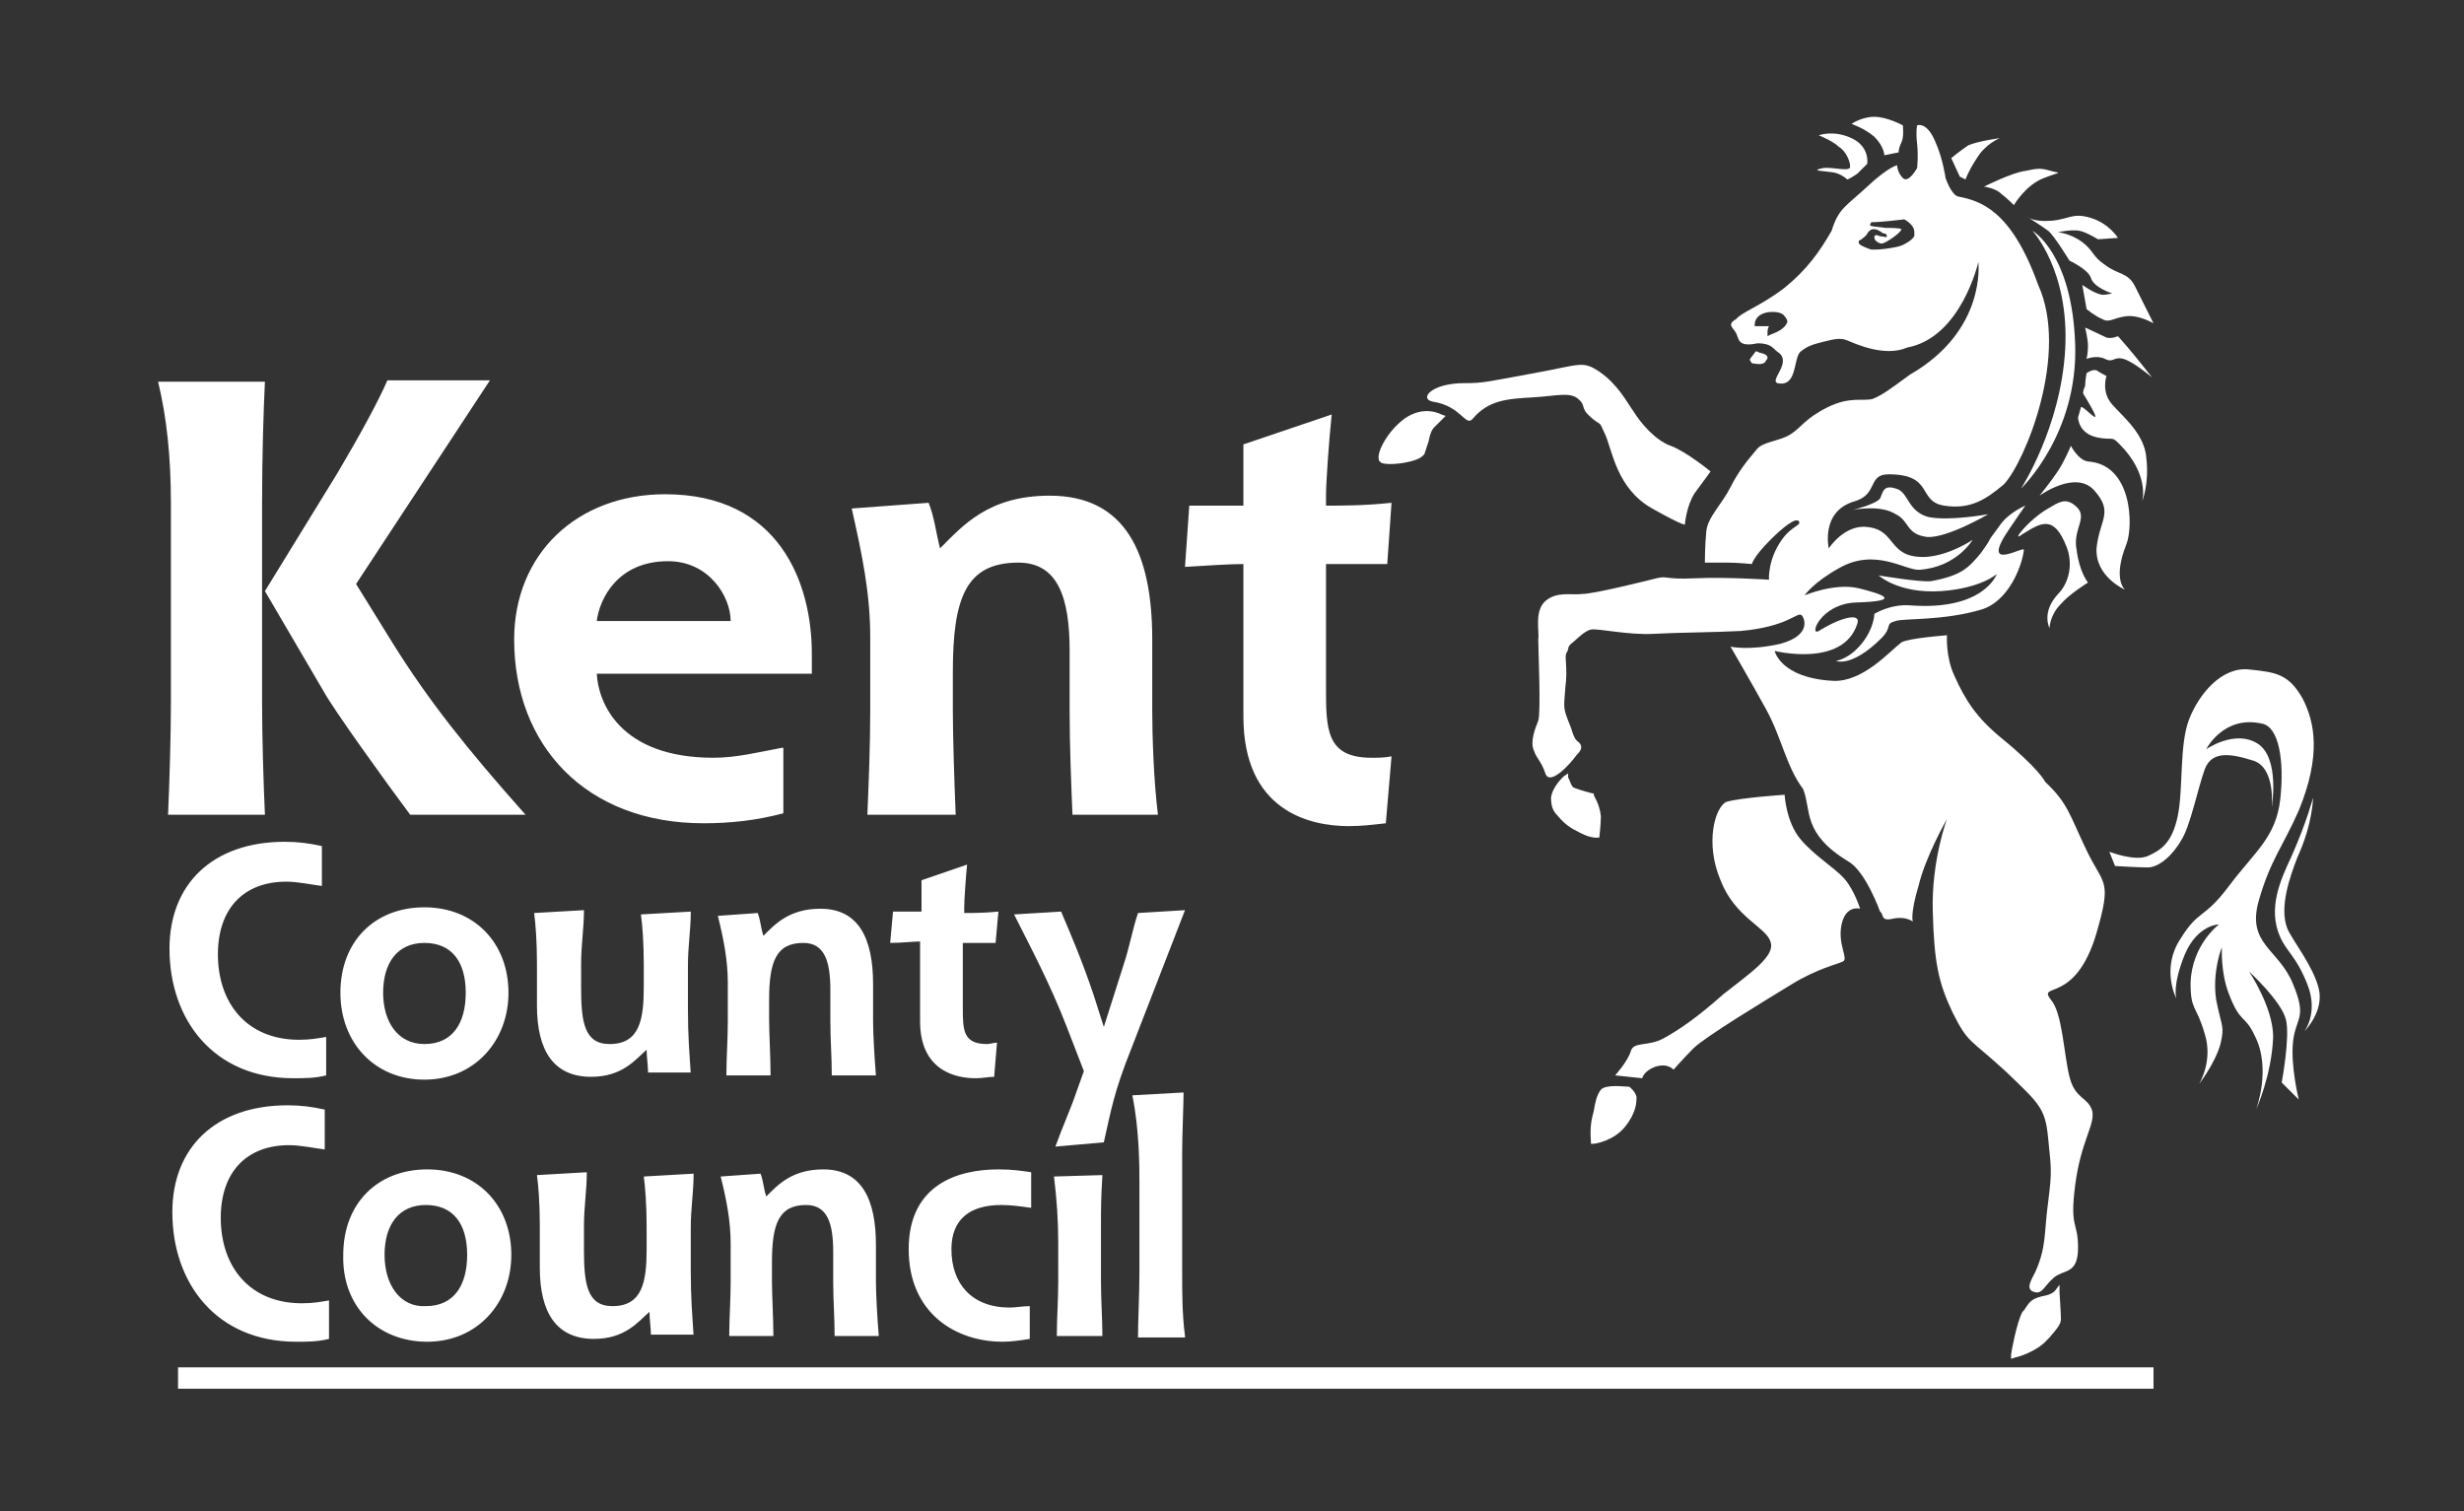
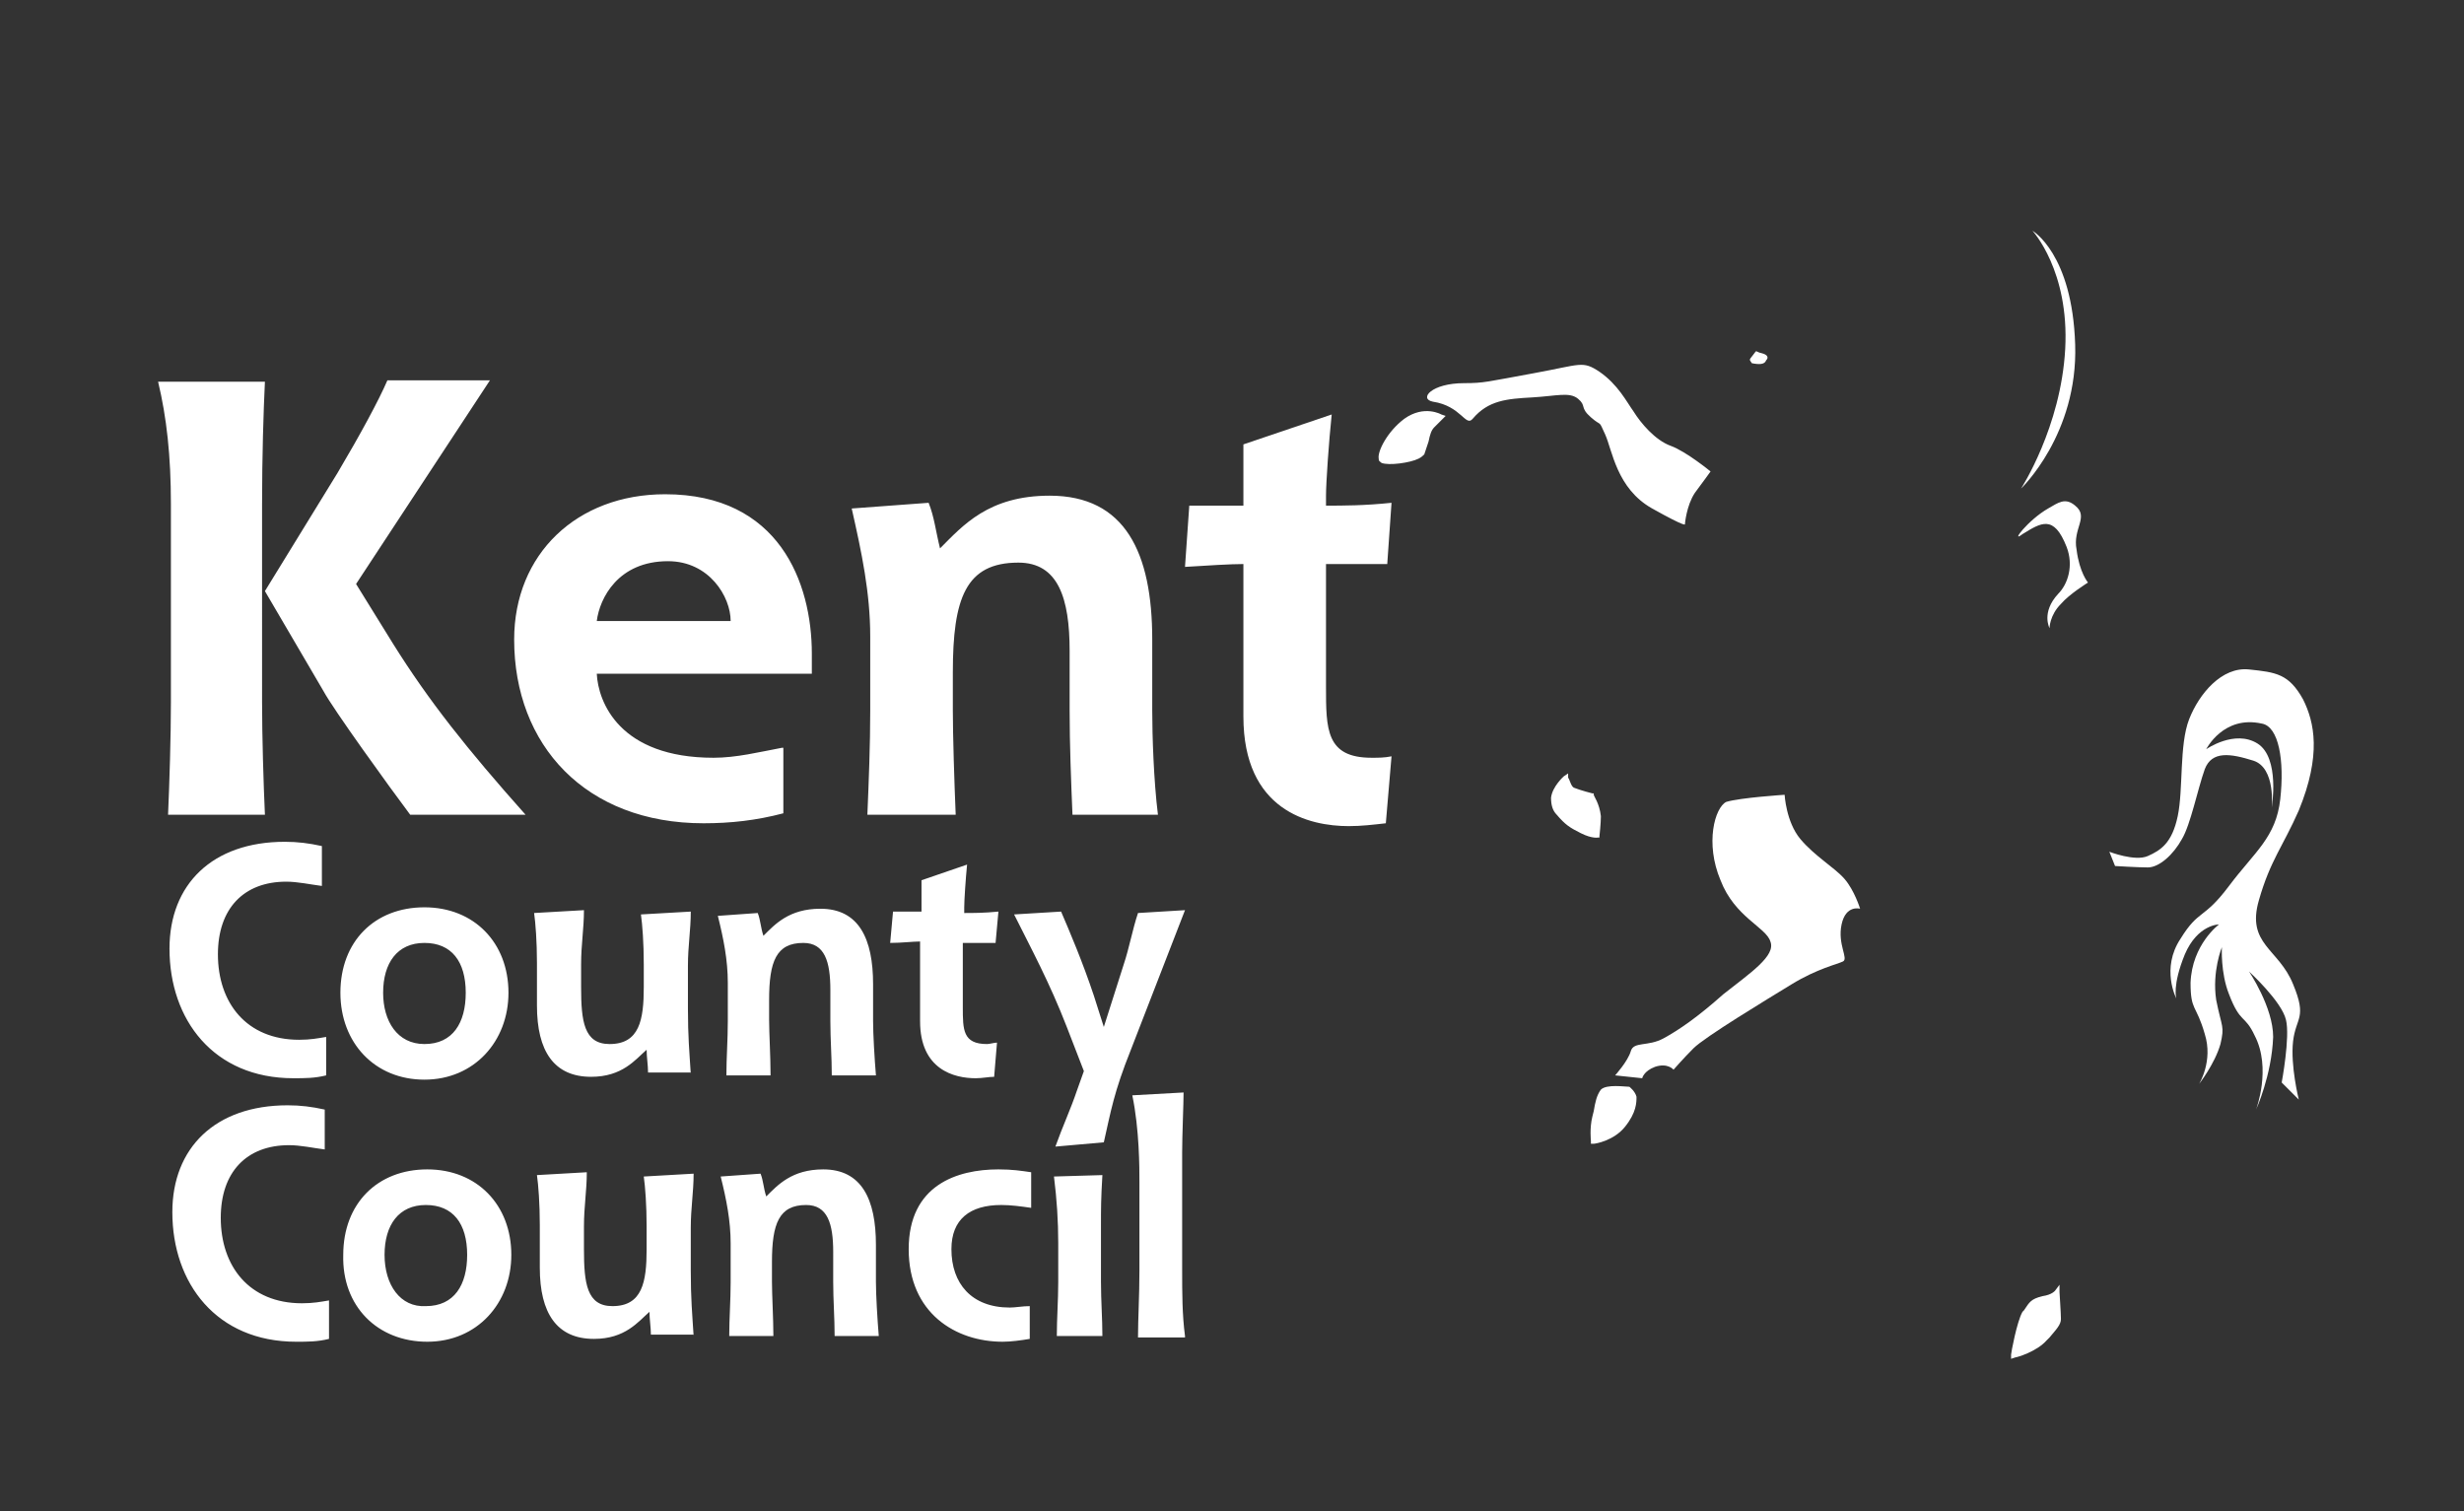
<svg xmlns="http://www.w3.org/2000/svg" xml:space="preserve" id="Layer_1" x="0" y="0" version="1.1" viewBox="0 0 173 106.1">
  <rect x="0" y="0" width="173" height="106.1" fill="#333333" stroke="none" />
  <style>.st0{fill-rule:evenodd;clip-rule:evenodd;fill:#fff}</style>
-   <path d="M12.5 97.5h138.7V96H12.5v1.5zm134.7-32c1.1-3.8.5-3.3-.7-5.8s-1.3-3.3-2.9-4.8c0 0-.4-.9-3.1-3.1-1.7-1.4-2.5-2.6-3.3-4.4-.6-1.3-.5-2.8-.5-2.8s-2.7.2-3.2.5c-.8.6-2.7 2.8-4.8 2.7-3.7-.2-4.1-2.1-4.1-2.1s4.8 1.2 5.8-1.9c.3-.8-1.1-.5-2.7.5-.7.4.1-1.9 2.6-2 3.4-.1 1.8-.6.2-1-1.7-.4-3.8.5-3.8.5s.6-.9 2.4-1.9c2.6-1.5 4.7.2 5.7.1 2.6-.2 3.7-2.1 3.7-2.1s-1.6 1.1-3.3 1.2c-2.7.1-2-1.9-4.1-2.1-1.6-.2-2.7 1.5-2.7 1.5s-.6-2.6 1.8-3.3c1.7-.5.9-1.9 2.4-1.9 3.2 0 2 1.9 3.9 2.2 1.9.3 3-.5 4.2-1.5 1.5-1.6 4.6-9.2 2.4-14-1.9-5.3-4.1-5.9-5.6-6.2-.5-.1-.9-1.3-.9-1.3s-.2-1.4-.7-2.5c-.6-1.5-1.3-1.2-1.3-1.2s-.1.4 0 1.3 0 1.7 0 1.7-.6 1.1-1 .7c-.4-.4-.4-.9-.4-.9s-.6.1-2.1 1.5-2 1.5-2.5 3.1c-.8 1.4-1.7 2.7-3.3 4-1.7 1.3-3 1.7-3.4 2.2-.7.4-.2.6 0 1s.1 1 1.5.7c1 0 1.1.4 1.4.6 1.1.7-.6 2 0 2.2 1.4.3 1.1-1.7 1.6-2.2.5-.4.8-.5 1.6-.7.8-.2 1.2-.3 1.7-.1.5.2 2.6 1.2 4.2.5 3.8-.7 5-6 5-6s.6 4.8-4.8 7.9c-1.5 1.1-1.9 1.4-2.6 1.7-.7.2-1.6-.2-3.2.6s-1.8 1.4-2.6 1.9-2 .5-2.4 1.1c-.5.6-1.2 1.4-1.8 2.6-.6 1.2-1.6 2.1-1.7 3.1-.1 1-.1 2.2-.1 2.2h1.6c.7 0 1.7.1 1.7.1s.1-.5 1.3-1.7c.9-.9 1.8-1.6 2-1.3.2.3-.5.3-1.2 1.3-1 1.4-.9 2.8-.9 2.8s-3-.2-5.2-.1-1.9-.2-2.7 0c-.8.2-4.4 1.1-5.2 1.1-.8.1-1.8-.2-2.6.5s-.4 2.2-.5 2.7c0 .5.2 5.2 0 5.7s-.6 1.5-.3 2.1c.2.6.5.7.8 1.6.3.9 1.7-.6 2.2-1.3.2-.2.6-.6 0-1 0-.1-.1.1-.4-.9-.6-1.5-.5-1.3-.4-2.8.2-1.5-.1-2.2.1-2.5.2-.3 0-.3.3-.6.3-.2.9-.9 1.4-1 .5-.1 2.6.4 4.4.3 1.8-.1 4.2-.1 6.1-.2 3.4-.3 4-1.4 4.3-1.1.2.2.7 1.4-1.5 2-2.2.5-3.5.2-3.5.2s1.4 2.4 2.5 4.4c1.1 2 1.4 4 2.6 5.6.6 1.5-.1 3.1 3.2 5.1 1.2.7 2.2 3.5 2.2 3.5.3.2 0 .7.9.5.9-.2 1.4.2 1.4.2s-.2-.5.4-2.5c.5-2.1 2-4.7 2-4.7s-1.1 2.9-1 6.5c.1 3.6.4 5 1.4 7.1 1.1 2.2 1.2 1.8 3.7 4.1 2.4 2.3 2.8 2.6 3 4.7.2 2.1.3 2.2 0 4.5-.3 2.2-.1 3.1-.9 4.9-.3.6-.7 1.2-.1 1.4.6.2.7-.4 1.4-1s1.7-.2 1.7-2.1c0-1.9-.6-1.3-.2-4.4.4-3.1 1.4-4.2 1.2-5.2-.3-1-1.2-.8-1.6-2.4-.4-1.6-.5-4.5-1.3-5.4-1-1.3 1.7.4 3.2-4.7zm-22.9-42-.2.1v-.2c0-.2 0-.3.1-.5h-1v-.1c0-.6.6-.9 1.2-.9.2 0 .7 0 .9.3.1.1.2.3.2.4-.2.5-.7.7-1.2.9zm9.3-6.3c-.4.2-2 .4-2.3.3-.5-.2-.8-.3-.8-.5 0-.1 0-.1.2-.2.1-.1.3-.2.4-.4.3-.5.7-.3 1-.1.1.1.2.1.3.1l.1.2c-.1.1-.2 0-.4 0-.1 0-.3-.1-.4-.1l-.1.1c0 .1 0 .2.1.3.1.1.3.2.4.2.3 0 1.4-.8 1.4-1-.1-.1-.7-.1-1.1-.1-.8-.1-1.1-.1-1.1-.2 0 0 0-.1.1-.2.7 0 2.3-.2 2.3-.2s.8.4.7 1c.1.2-.2.5-.8.8z" class="st0" />
  <path d="M123 25.5c-.2-.3-.2-.2.1-.6.3-.4.1-.2.6-.1.4.1.5.3.3.5-.1.3-.5.3-1 .2zm19.7-9.3s2.6 2.8 2.3 8.3c-.3 5.5-3.1 9.8-3.1 9.8s4-3.8 3.8-10.1c-.2-6.4-3-8-3-8zm16.8 40.5s.3-2.8-1.3-3.3-2.9-.7-3.4.6c-.5 1.4-1 3.9-1.6 4.9-.6 1.1-1.6 2-2.4 2-.7 0-2.3-.1-2.3-.1l-.4-1s1.8.7 2.7.3c.9-.4 1.7-.9 2.1-2.8.4-1.9.1-5 .8-6.8.7-1.8 2.3-3.7 4.2-3.5 1.9.2 2.8.3 3.8 2.1.8 1.6 1.3 3.9-.3 7.8-1.1 2.5-2 3.5-2.8 6.3-.9 3.1 1.4 3.4 2.4 5.9 1 2.4.2 2.3 0 4-.2 1.7.4 4.1.4 4.1l-1.2-1.2s.6-3.2.3-4.4c-.3-1.3-2.6-3.4-2.6-3.4s1.7 2.5 1.7 4.6c-.1 2.7-1.2 5.1-1.2 5.1s1.1-2.9-.1-5.2c-.7-1.5-1-.8-1.8-2.9-.6-1.5-.5-3.3-.5-3.3s-.7 1.7-.4 3.7c.4 2 .6 1.8.3 3.1-.4 1.4-1.5 2.8-1.5 2.8s1-1.6.4-3.5c-.6-2.1-1-1.6-1-3.6.1-2.7 2-4.1 2-4.1s-1.5 0-2.4 2.1c-.9 2.2-.6 3.1-.6 3.1s-1.1-2.1.3-4.2c1.3-2.1 1.6-1.3 3.4-3.7 1.8-2.4 3.3-3.4 3.6-6.1.3-2.7-.1-5.1-1.3-5.3-2.7-.6-3.9 1.8-3.9 1.8s2-1.4 3.6-.4c1.6 1 1 4.5 1 4.5z" class="st0" />
-   <path d="M162.4 56s-.4 1.6-1.5 4.1c-.8 1.7-1.7 3.7-.8 5.7.5 1.1 1.1 1.3 1.9 3.3.8 2-.2 3.3-.2 3.3s1.4-1.4 1-3c-.4-1.6-1.8-3.3-2.2-4.2-.6-1.5.2-3.7.7-5 1.1-2.4 1.1-4.2 1.1-4.2zM130 8.7s.7-.5 1.6-.5c.9 0 2 .6 2 .6s.1.8-.1 1.2c-.2.4-.2.7-.2.7l-1 .2s0-.6-.7-1.3c-.7-.6-1.6-.9-1.6-.9zm-2.3.8s1-.4 2.3.2c1.3.6 1.1 1.8 1.1 1.8l-.7.7c-.6.4-.7.4-.7.4s-.4-.4-1-.5c-.6-.1-1.7-.1-.7-.3.7-.1 1.9.3 1.9-.1s-.3-1.1-.8-1.4c-.4-.4-1.4-.8-1.4-.8zm9.3 1.6s.6-.5 1.2-.9c.7-.3 2.2-.5 2.2-.5s-1 .4-1.6 1.4c-.6.9-.8 1.5-.8 1.5l-.4-.2-.6-1.3zm2.3 2s2-1 2.9-1.1c.9-.2 1.1-.2 1.8 0s.8 0-.5.5-2.1 1.9-2.1 1.9-.5-.5-.9-.8c-.4-.4-1.2-.5-1.2-.5zm3 2.1s.4.4 1.7.3c1.3-.1 1.5-.6 2.8-.2 1.3.4 1.9 1.4 1.9 1.4l-1.4.1s-.8-.5-1.3-.6c-.6-.1-1.5.1-1.5.1s.9.1 1.7.7c.8.6.7 1 1.6 1.6.9.7 1.6.5 2.1 1.5l1.3 2.6s-1-.6-1.9-.5c-.9.1-1.2.5-1.7.2-.5-.2-1.1-.7-1.1-.7l-.3-1.7s.8.6 1.4.7c.3 0 .7-.1.7-.1s-1.3-.4-1.5-1.1c-.2-.6-1.5-1.2-1.5-1.2s-1.1-1.8-1.5-2.1c-.4-.3-1.5-1-1.5-1zm8.8 11.3s-1.1-1.4-1.7-2.1c-.6-.7-.7-.8-.7-.8s-.4.2-.8.1c-.4-.2-1.5-.7-1.5-.7s.2.8.2 1.3-.1.9-.1.9.7-.3 1.3 0c.6.3.6-.2 1.3 0 .7.2 2 1.3 2 1.3zm-4.6-.3s.4-.3.7-.2c.3.2.7.4.7.4s-.4 1.1.4 2c.8.9 2.3 2.1 2.4 3.8.2 1.8-.3 3-.3 3s.5-1.6-1.2-3.6c-1.1-1.2-.6-.6-2-.9-1.3-.3-1.3-1.4-1.3-1.4s.1-.3.2-.7c.1-.3 2.1 2.2.2-.9-.1-.1 0-.4.1-.6 0-.4.1-.9.1-.9z" class="st0" />
-   <path d="M143.2 34.8s2.6-1.9 3.9-.3c1.3 1.5.3 2 .1 4-.1 2 2 2.9 2 2.9s-.9-.7.1-3.2c.5-1.3.4-5.6-2.7-5.8-.7-.1-1.2-1.1-1.2-1.1s-.5 1.2-1 1.9c-.4.6-1.2 1.6-1.2 1.6zm-13.1 1s1.6-.4 1.9-.8c.2-.4.2-1 1.1-.7.9.2.8 1.6 2.3 2 1.5.3 4.2-.2 4.2-.2s-2.9 1.7-4.3 1.6c-1.5-.2-1.2-1.1-2.2-1.6-1.1-.7-3-.3-3-.3zm12.1-.3s-1.2.5-1.8 1.4c-1.2 1.6-.3.5-1.3 1.9-.9 1.1-1.4 1.6-3.5 2-.7.1-3.7-.4-3.7-.4s1.4 1.3 4.4 1.1c2.8-.2 3.9-1.2 3.9-1.2s-.9 2.6-6.1 2.2c-1.4-.1-2.5.6-2.5.6s0 1-.9 2.1-1.8 1.2-1.8 1.2 1.1.5 3.2-1.6c.8-.8.2-1 1-1.2.5-.2 3.3 0 6-.8 2-.6 2.9-3.2 3-4.2 0-.3-3.2 1.7-1-1.5.4-.6 1.1-1.6 1.1-1.6z" class="st0" />
  <path d="M143.8 35.7c.7-.4 1.2-.8 1.9-.2 1 .8-.2 1.6.1 3.1.2 1.6.8 2.3.8 2.3s-1.3.8-1.9 1.5c-.8.8-.8 1.7-.8 1.7s-.6-1.1.6-2.4c.7-.7 1.1-2 .6-3.3-.9-2.3-1.8-1.7-3.1-.9-.9.7.4-1 1.8-1.8zm-23.7-2.6s-1.7-1.4-2.8-1.8c-1.1-.4-2.1-1.6-2.6-2.4-.5-.7-1.1-1.9-2.4-2.8-1.2-.8-1.3-.5-4.6.1s-3.5.7-4.9.7c-2.3 0-3.2 1.1-2.2 1.3 2 .3 2.3 1.8 2.8 1.2 1.1-1.3 2.4-1.4 4.2-1.5 1.7-.1 2.6-.4 3.2.1.6.5.1.6.9 1.3.8.7.5.1 1 1.2.5 1.1.8 3.8 3.3 5.2 2.5 1.4 2.3 1.1 2.3 1.1s.1-1.3.7-2.2c.6-.8 1.1-1.5 1.1-1.5zm-18.9-4s-1.2-.7-2.6.3c-1.2.9-1.9 2.3-1.8 2.8 0 .2.1.2.2.3.5.2 2 0 2.6-.3.2-.1.3-.2.4-.3l.3-.9c.1-.5.2-.8.4-1l.6-.6.2-.2-.3-.1zm8.1 28.1c.6.7.9.9 1.7 1.3.8.4 1.2.3 1.2.3h.1v-.1s.1-.9.1-1.4c-.1-.9-.5-1.4-.5-1.5v-.1h-.1s-.8-.2-1.3-.4c-.2-.1-.3-.6-.4-.7v-.3l-.3.2s-.8.7-.9 1.5c0 .5.1.9.4 1.2zm16-1.4s.1 1.9 1.1 3.1c1 1.2 2.4 2 3.1 2.8.7.8 1.1 2.1 1.1 2.1s-1-.3-1.3 1.1c-.3 1.4.5 2.4.1 2.6-.4.2-1.8.5-3.6 1.6s-6.1 3.7-6.9 4.5c-.7.7-1.4 1.5-1.4 1.5s-.4-.5-1.3-.2c-.8.3-.9.8-.9.8l-1.9-.2s.9-1 1.1-1.7c.2-.7 1.2-.3 2.3-.9 1.1-.6 2.4-1.5 4.2-3.1 1.9-1.5 3.7-2.7 3.3-3.7-.3-1-2.5-1.7-3.5-4.3-1.1-2.6-.4-5.1.4-5.5 1-.3 4.1-.5 4.1-.5zm-12.9 20.7c-.3.4-.4.9-.5 1.5l-.1.4c-.2.8-.1 1.7-.1 1.7v.2h.2c.1 0 1.4-.2 2.2-1.2.8-1 .8-1.7.8-2.1-.1-.4-.5-.7-.5-.7-.3 0-1.6-.2-2 .2zm29.1 18.8c.1 0 1.5-.4 2.2-1.2l.2-.2c.5-.6.8-.9.8-1.3s-.1-1.8-.1-1.9v-.5l-.3.4s-.2.3-.9.4c-.8.2-.9.4-1.3 1l-.1.1c-.4.7-.8 2.9-.8 3v.3l.3-.1zM36.9 57.2c-4.1-4.6-6.8-8-9.3-12L25 41l9.4-14.3h-7.2c-.6 1.4-1.9 3.8-3.5 6.5l-5.1 8.3 4.1 7c.7 1.3 4.6 6.7 6.1 8.7h8.1zm-18.3 0c-.1-2.2-.2-5.5-.2-7.9V35.4c0-3.4.1-6.5.2-8.6h-7.5c.6 2.5.9 5.2.9 8.6v13.9c0 2.4-.1 5.6-.2 7.9h6.8z" class="st0" />
  <path d="M54.9 52.5c-1.6.3-3.2.7-4.8.7-6.6 0-8.1-3.9-8.2-5.9H57v-1.4c0-5-2.3-11.2-10.3-11.2-6.2 0-10.6 4.2-10.6 10.2 0 7.4 5 12.9 13.3 12.9 1.9 0 3.7-.2 5.6-.7v-4.6h-.1zm-13-8.9c.2-1.6 1.5-4.2 5-4.2 2.9 0 4.4 2.5 4.4 4.2h-9.4zm25.2 13.6c-.1-2.4-.2-5.6-.2-7.3v-2.7c0-5.2.9-7.7 4.6-7.7 2.8 0 3.6 2.5 3.6 6.2v4.2c0 2.4.1 4.9.2 7.3h6c-.3-2.4-.4-5.6-.4-7.3v-5c0-6.1-1.9-10.1-7.2-10.1-4.3 0-6.1 2.1-7.7 3.7-.3-1.2-.4-2.2-.8-3.2l-5.4.4c.7 3.1 1.3 5.9 1.3 9v5.2c0 2.4-.1 4.9-.2 7.3h6.2zm30.6-4.1c-.5.1-.9.1-1.4.1-3.2 0-3.2-2-3.2-5v-8.6h4.3l.3-4.3c-1.9.2-3.4.2-4.6.2v-.7c0-.9.2-3.8.4-5.7l-6.2 2.1v4.3h-3.8l-.3 4.3c1.6-.1 3.2-.2 4.1-.2v10.7c0 6.6 4.6 7.7 7.4 7.7.9 0 1.7-.1 2.6-.2l.4-4.7zM22.9 72.8c-.6.1-1.1.2-1.9.2-3.7 0-5.7-2.6-5.7-6 0-3.2 1.8-5.1 4.8-5.1.8 0 1.7.2 2.5.3v-2.8c-.9-.2-1.7-.3-2.6-.3-5.1 0-8.1 3-8.1 7.5 0 5 3.1 9.1 8.7 9.1.8 0 1.5 0 2.3-.2v-2.7zm6.9 3c3.5 0 5.9-2.7 5.9-6.1 0-3.5-2.4-6-5.9-6-3.5 0-5.9 2.4-5.9 6 0 3.5 2.4 6.1 5.9 6.1zm-2.9-6.1c0-2.1 1-3.5 2.9-3.5s2.9 1.3 2.9 3.5c0 2.1-.9 3.6-2.9 3.6-1.9 0-2.9-1.6-2.9-3.6zm21.6 5.7c-.1-1.6-.2-2.6-.2-4.6v-3c0-1.4.2-2.5.2-3.8l-3.5.2c.1.7.2 2 .2 3.5v1.6c0 2.3-.3 4-2.4 4-1.8 0-2-1.6-2-4v-1.6c0-1.4.2-2.5.2-3.8l-3.5.2c.1.7.2 2 .2 3.5v3c0 3.2 1.2 5 3.8 5 2.2 0 3.1-1.2 3.9-1.9 0 .5.1 1.1.1 1.6h3v.1zm5.6 0c0-1.2-.1-2.9-.1-3.8v-1.4c0-2.7.5-4 2.4-4 1.5 0 1.9 1.3 1.9 3.3v2.2c0 1.3.1 2.5.1 3.8h3.1c-.1-1.2-.2-2.9-.2-3.8v-2.6c0-3.2-1-5.3-3.7-5.3-2.2 0-3.2 1.1-4 1.9-.2-.6-.2-1.1-.4-1.6l-2.8.2c.4 1.6.7 3.1.7 4.7v2.7c0 1.3-.1 2.6-.1 3.8h3.1v-.1zM70 73.2c-.2 0-.5.1-.7.1-1.7 0-1.7-1-1.7-2.6v-4.5h2.3l.2-2.2c-1 .1-1.8.1-2.4.1v-.4c0-.5.1-2 .2-3l-3.2 1.1V64h-2l-.2 2.2c.8 0 1.6-.1 2.1-.1v5.6c0 3.4 2.4 4 3.9 4 .5 0 .9-.1 1.3-.1l.2-2.4zm7.5 7c.5-2.2.7-3.5 1.9-6.5l3.8-9.8-3.3.2c-.4 1.2-.6 2.4-1 3.6l-1.4 4.4-.7-2.2c-.8-2.4-1.7-4.5-2.3-5.9l-3.3.2c1.2 2.4 2.5 4.8 3.7 7.9l1.2 3.1-.5 1.4c-.4 1.2-1 2.5-1.5 3.9l3.4-.3zM23.1 91.3c-.6.1-1.1.2-1.9.2-3.7 0-5.7-2.6-5.7-6 0-3.2 1.8-5.1 4.8-5.1.8 0 1.7.2 2.5.3v-2.8c-.9-.2-1.7-.3-2.6-.3-5.1 0-8.1 3-8.1 7.5 0 5 3.1 9.1 8.7 9.1.8 0 1.5 0 2.3-.2v-2.7zm6.9 2.9c3.5 0 5.9-2.7 5.9-6.1 0-3.5-2.4-6-5.9-6-3.5 0-5.9 2.4-5.9 6-.1 3.6 2.4 6.1 5.9 6.1zm-3-6.1c0-2.1 1-3.5 2.9-3.5s2.9 1.3 2.9 3.5c0 2.1-.9 3.6-2.9 3.6-1.8.1-2.9-1.5-2.9-3.6zm21.7 5.7c-.1-1.6-.2-2.6-.2-4.6v-3c0-1.4.2-2.5.2-3.8l-3.5.2c.1.7.2 2 .2 3.5v1.6c0 2.3-.3 4-2.4 4-1.8 0-2-1.6-2-4v-1.6c0-1.4.2-2.5.2-3.8l-3.5.2c.1.7.2 2 .2 3.5v3c0 3.2 1.2 5 3.8 5 2.2 0 3.1-1.2 3.9-1.9 0 .5.1 1.1.1 1.6h3v.1zm5.6 0c0-1.2-.1-2.9-.1-3.8v-1.4c0-2.7.5-4 2.4-4 1.5 0 1.9 1.3 1.9 3.3V90c0 1.3.1 2.5.1 3.8h3.1c-.1-1.2-.2-2.9-.2-3.8v-2.6c0-3.2-1-5.3-3.7-5.3-2.2 0-3.2 1.1-4 1.9-.2-.6-.2-1.1-.4-1.6l-2.8.2c.4 1.6.7 3.1.7 4.7V90c0 1.3-.1 2.6-.1 3.8h3.1zm18-2.1c-.5 0-1 .1-1.4.1-2.7 0-4.1-1.7-4.1-4.1 0-2.1 1.3-3.1 3.5-3.1.7 0 1.4.1 2.1.2v-2.5c-.7-.1-1.3-.2-2.3-.2-2.9 0-6.3 1.1-6.3 5.6s3.3 6.5 6.6 6.5c.6 0 1.3-.1 1.9-.2v-2.3zm5.1 2.1c0-1.2-.1-2.5-.1-3.8v-4c0-1.2 0-1.8.1-3.5l-3.4.1c.2 1.6.3 3.1.3 4.7V90c0 1.3-.1 2.6-.1 3.8h3.2zm5.8 0c-.2-1.5-.2-3.1-.2-4.6v-8.3c0-1.2.1-3.4.1-4.2l-3.6.2c.5 2.4.5 5.1.5 6.1v6.2c0 1.8-.1 3.4-.1 4.7h3.3v-.1z" class="st0" />
</svg>